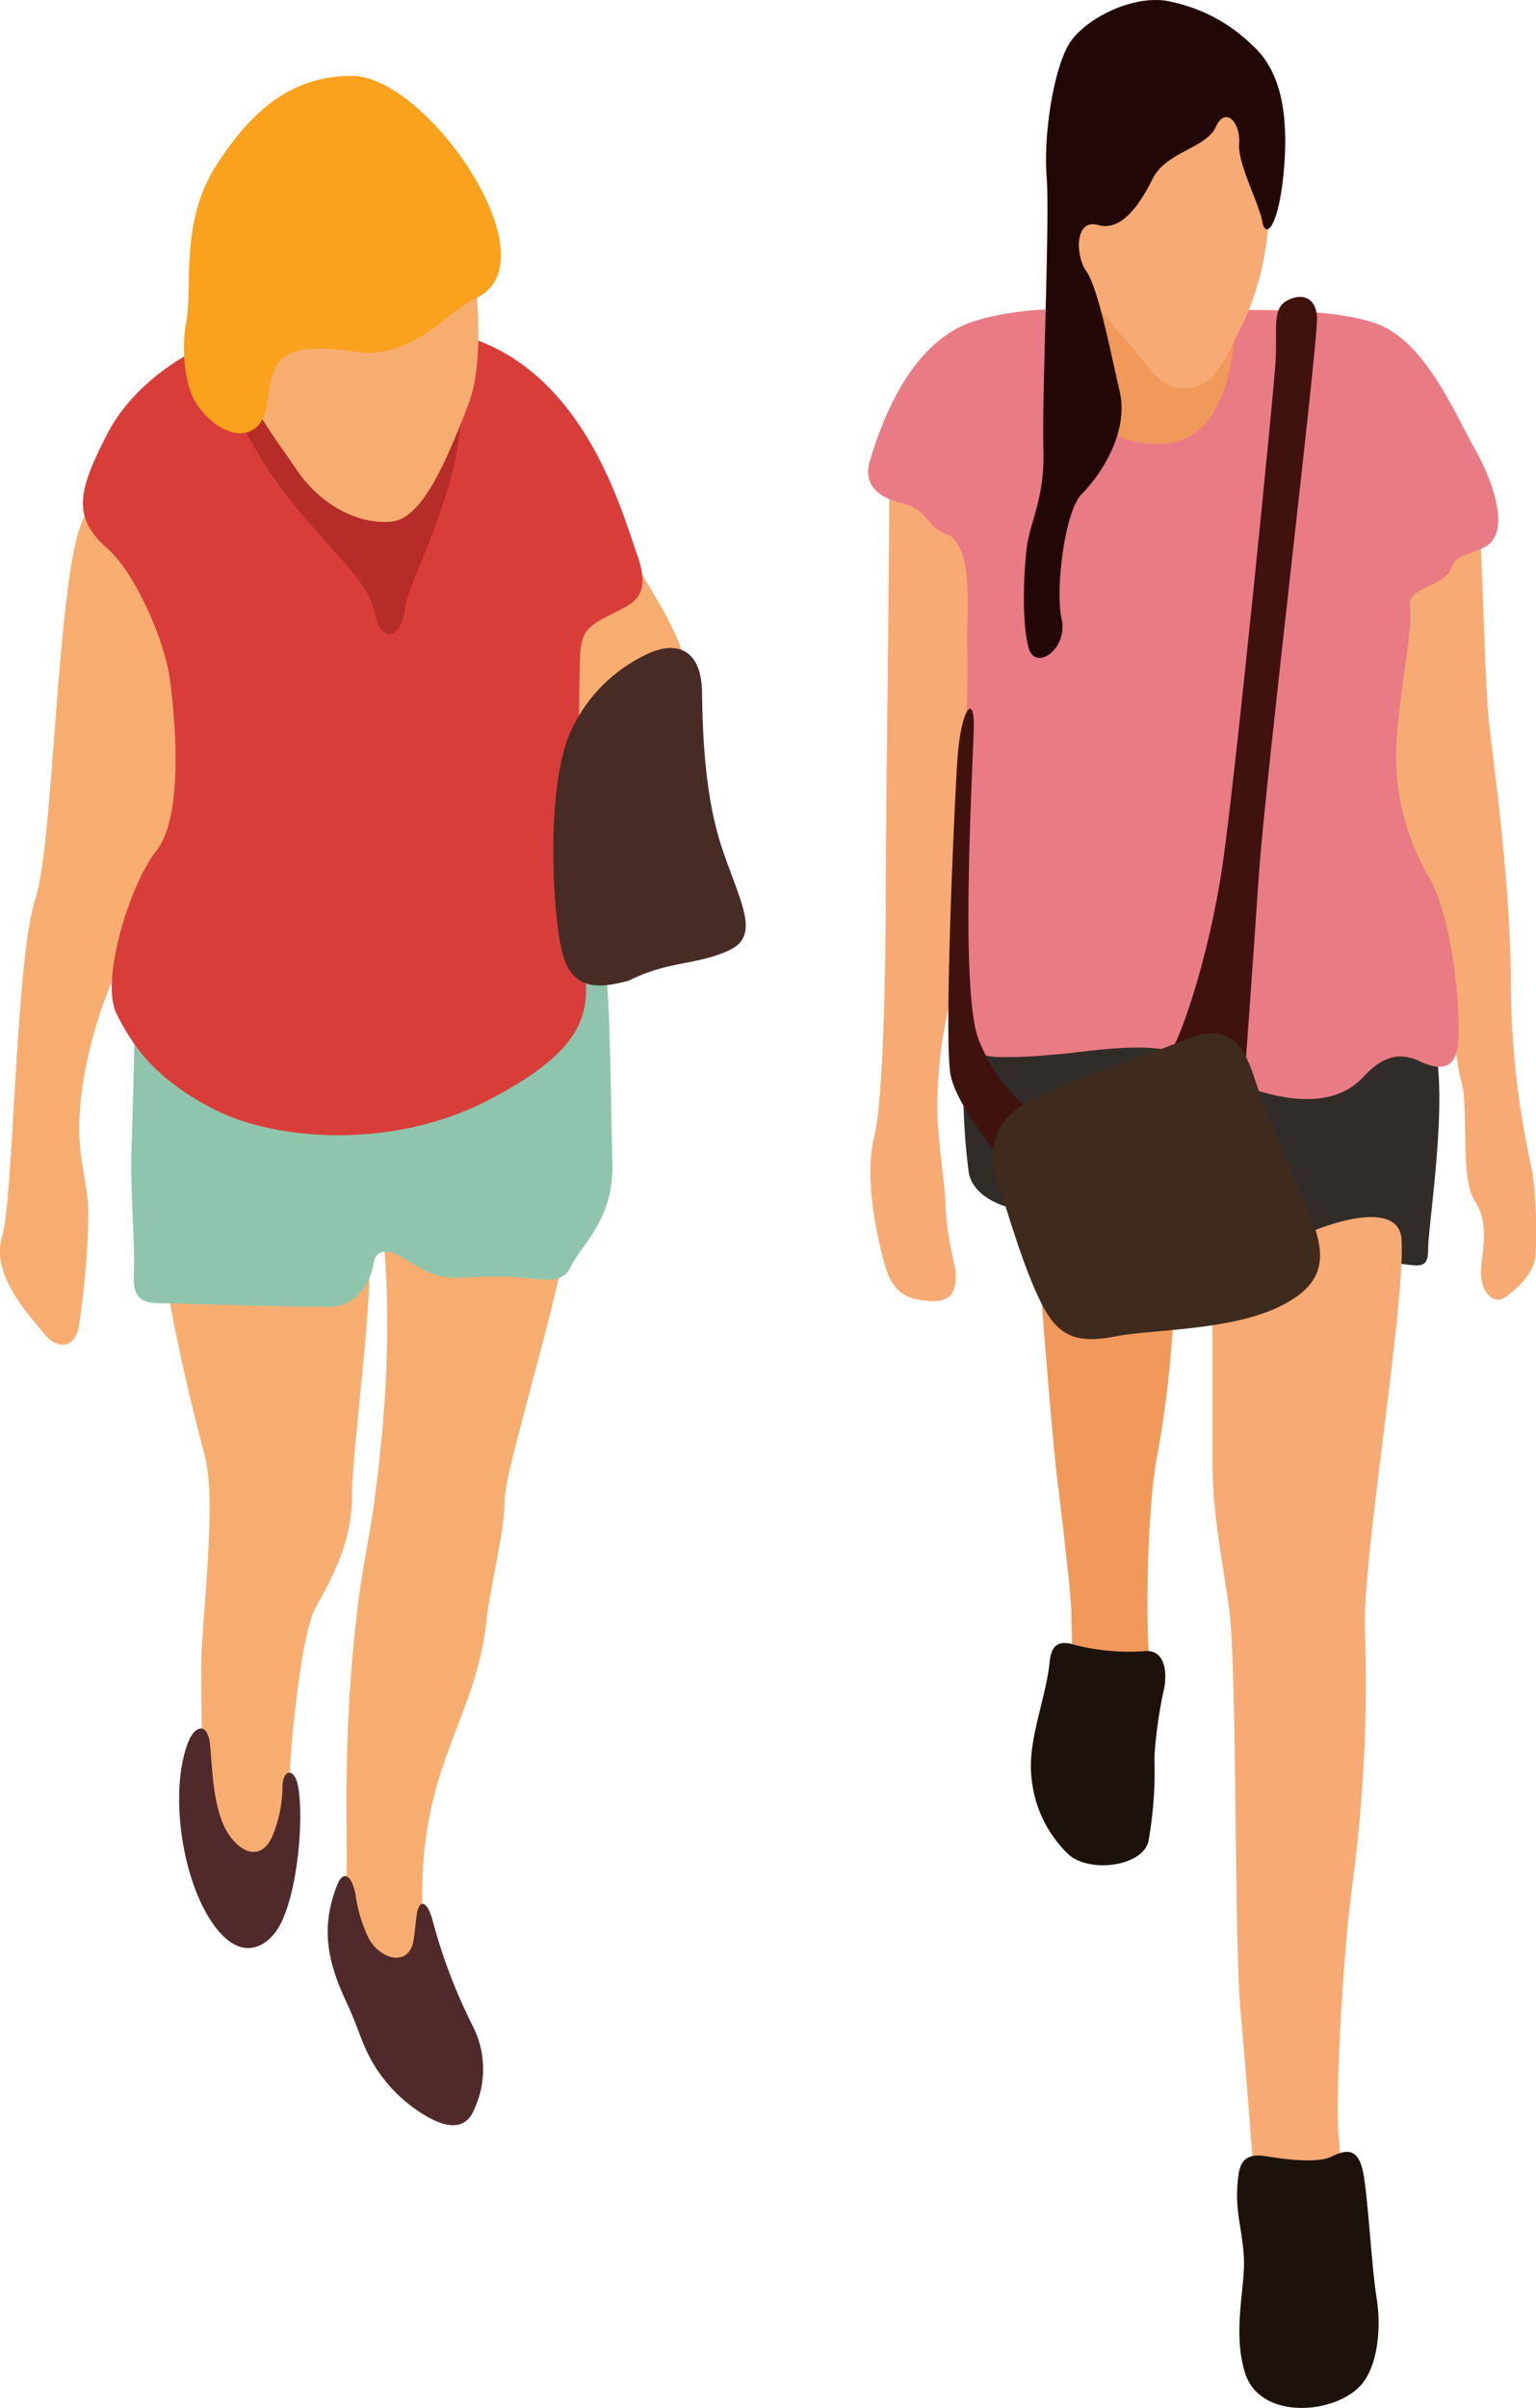
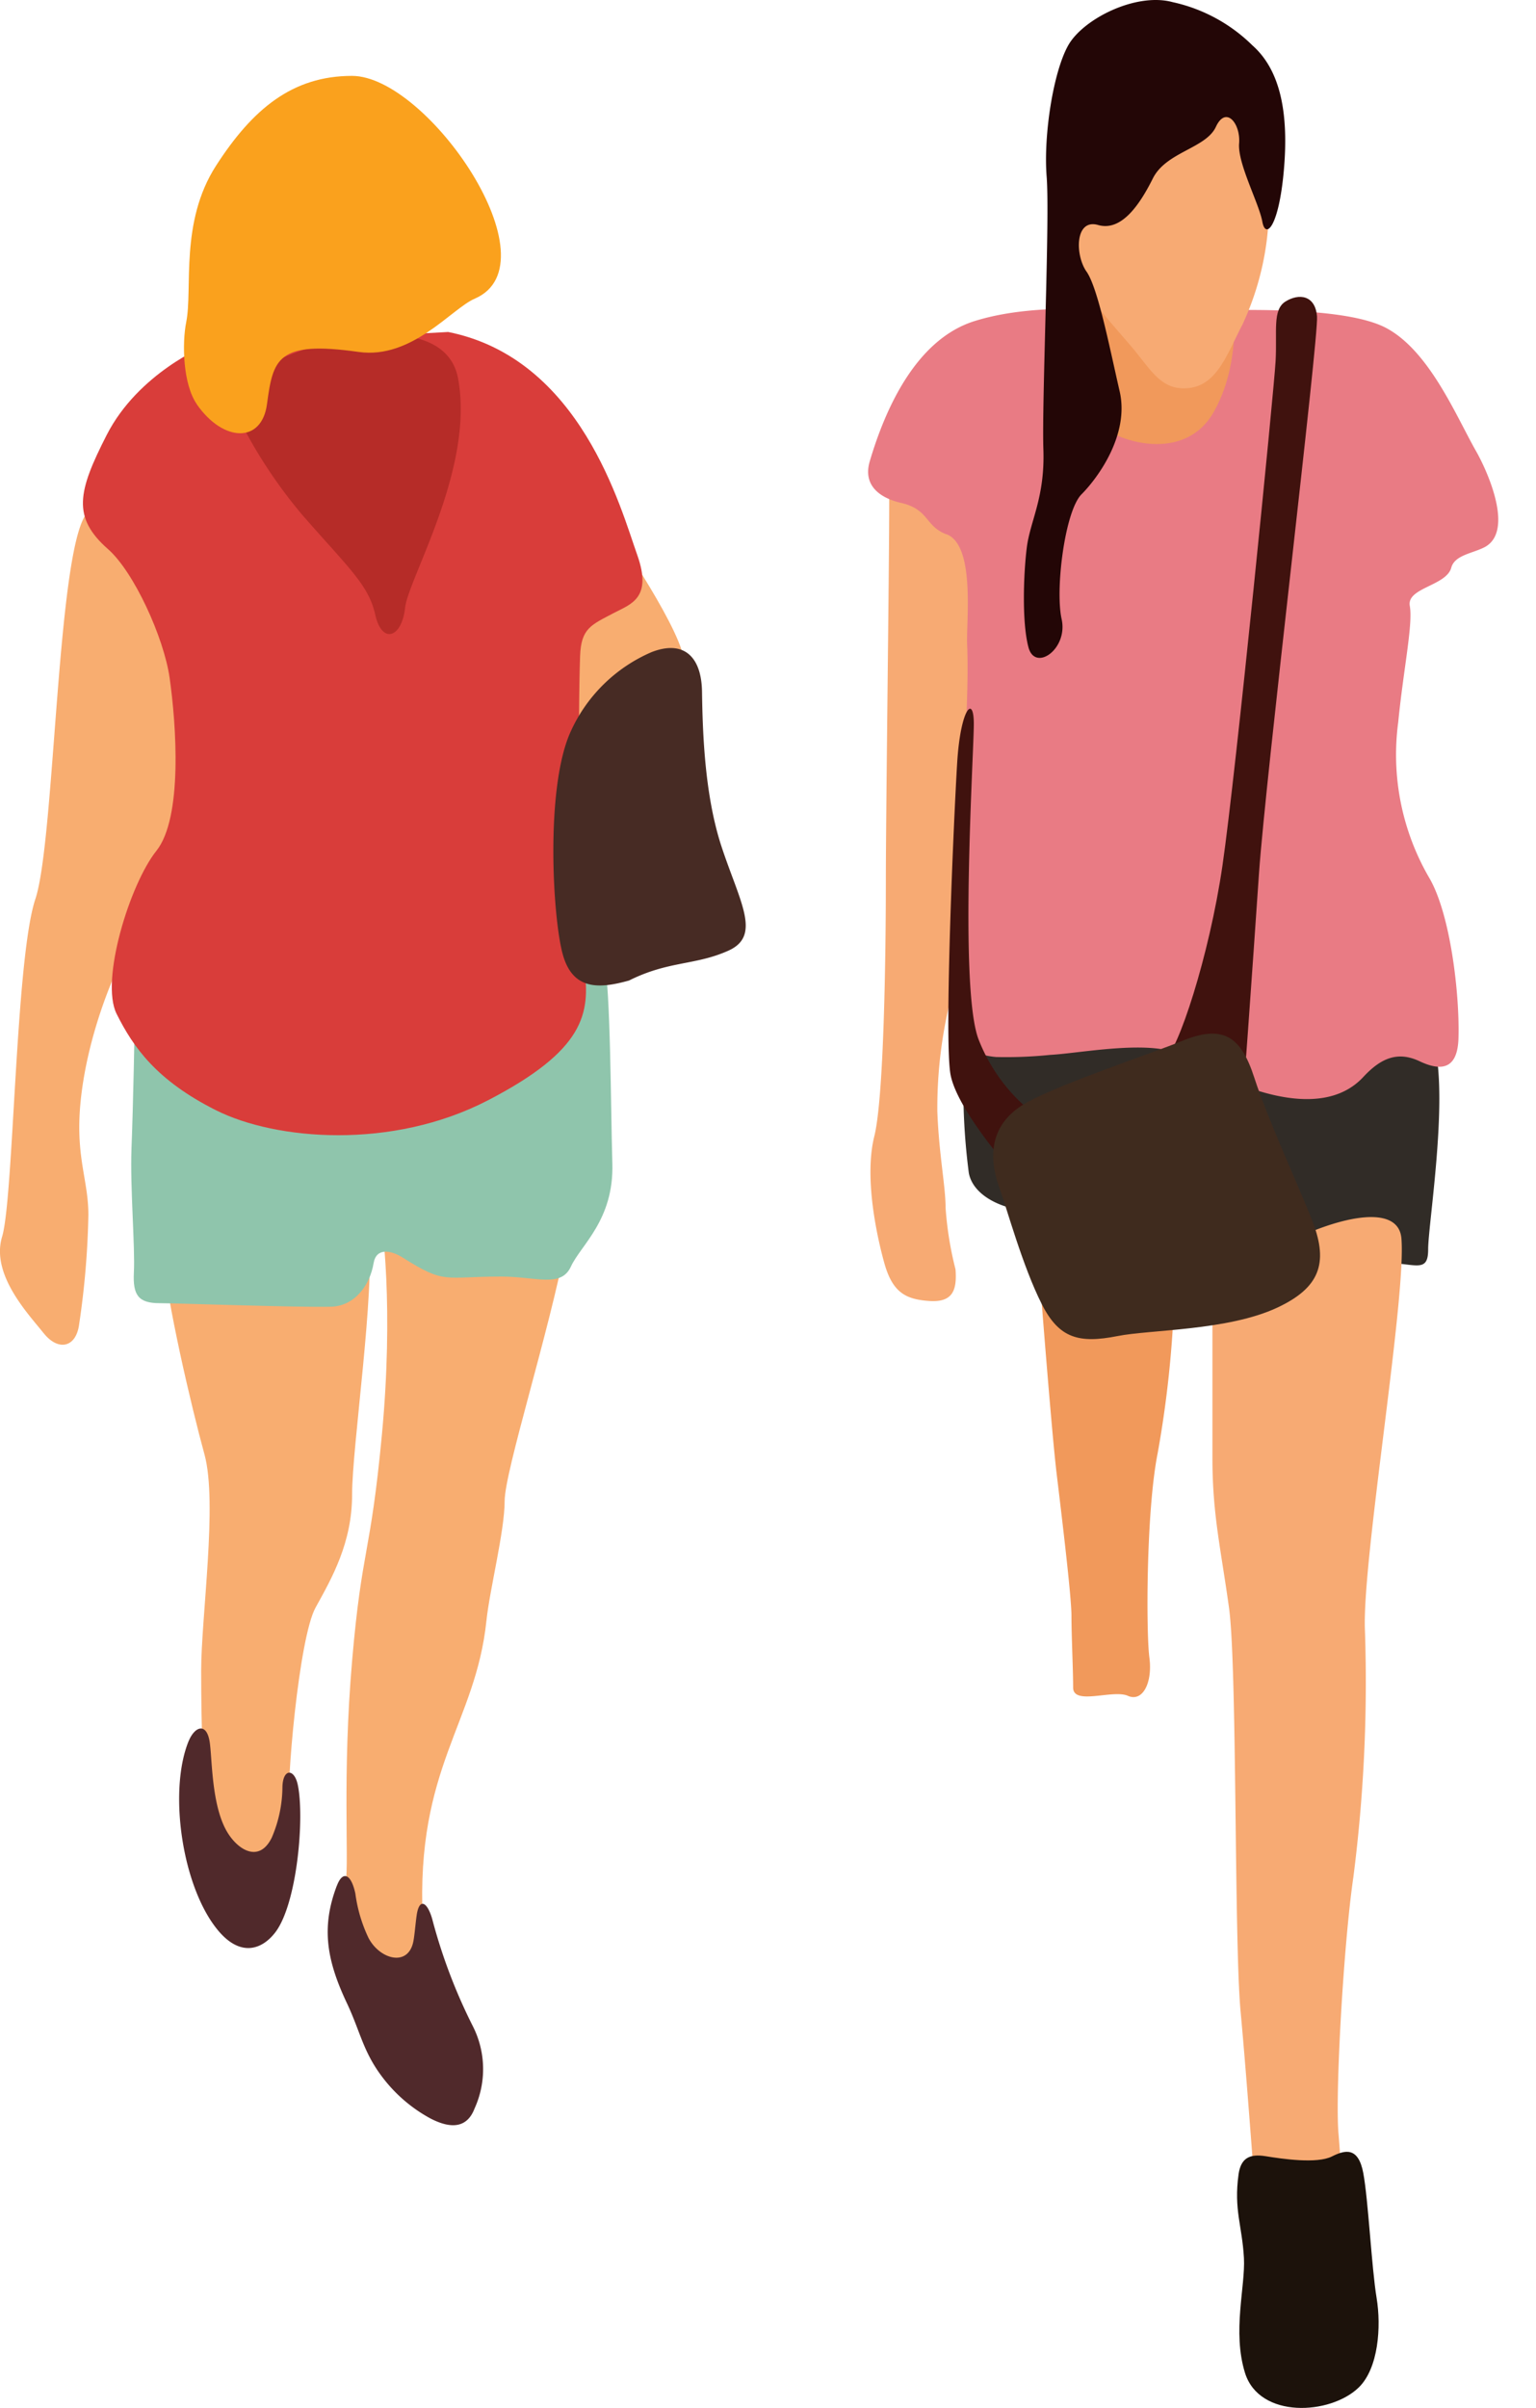
<svg xmlns="http://www.w3.org/2000/svg" id="illust" width="134" height="210" viewBox="0 0 134 210">
  <defs>
    <clipPath id="clip-path">
      <rect id="長方形_141" data-name="長方形 141" width="134" height="210" fill="none" />
    </clipPath>
  </defs>
  <g id="グループ_195" data-name="グループ 195" clip-path="url(#clip-path)">
    <path id="パス_1584" data-name="パス 1584" d="M14.731,112.794c.292,4.061,2.462,13.346,3.618,17.549s-.291,14.216-.291,18.856.146,10.154.579,11.893,3.328,4.352,4.2,5.513,3.179-1.888,2.891-4.642.868-15.664,2.313-18.274,3.185-5.658,3.185-9.862,2.025-17.7,1.445-22.773-17.645,1.741-17.937,1.741" transform="translate(-0.509 -3.494)" fill="#f8ad70" fill-rule="evenodd" />
    <path id="パス_1585" data-name="パス 1585" d="M33.961,107.792c.579,2.031,1.448,10.008.436,20.742s-1.736,9.716-2.6,19.722-.262,17.4-.552,19.285c.21,9.47,7.841,10.7,6.714,3.271-.612-13.263,4.62-17.081,5.555-26.035.289-2.758,1.59-7.832,1.59-10.442s3.908-14.8,5.353-22.48-16.492-4.064-16.492-4.064" transform="translate(-1.079 -3.423)" fill="#f8ad70" fill-rule="evenodd" />
    <path id="パス_1586" data-name="パス 1586" d="M17.006,156.859c.534-1.327,1.6-1.712,1.856.113.208,1.513.164,5.383,1.453,7.674.931,1.652,2.842,2.873,3.953.6a11.323,11.323,0,0,0,.93-4.412c.038-1.618,1.027-1.644,1.337-.2.607,2.853-.051,10.42-1.979,12.9-1.2,1.541-3.077,2.107-5-.227-3.115-3.775-4.315-12.091-2.551-16.454" transform="translate(-0.559 -4.985)" fill="#50292b" fill-rule="evenodd" />
    <path id="パス_1587" data-name="パス 1587" d="M30.418,169.853c.51-1.339,1.243-1.014,1.607.7a12.913,12.913,0,0,0,1.143,3.86c.96,1.85,3.408,2.563,3.9.387.116-.508.194-1.6.305-2.361.226-1.532.916-1.187,1.351.311a47.578,47.578,0,0,0,3.562,9.392,8.276,8.276,0,0,1,.138,7.152c-.6,1.582-1.9,1.9-3.9.843a13.075,13.075,0,0,1-4.25-3.72c-1.588-2.144-1.844-3.885-2.979-6.291-1.728-3.658-2.3-6.562-.884-10.268" transform="translate(-1.023 -5.41)" fill="#50292b" fill-rule="evenodd" />
    <path id="パス_1588" data-name="パス 1588" d="M54.694,46.992s6.076,8.7,6.656,11.893-3.471,4.64-4.484,6.235-4.05,3.479-5.5,2.758S46.6,49.311,54.694,46.992" transform="translate(-1.709 -1.504)" fill="#f8ad70" fill-rule="evenodd" />
    <path id="パス_1589" data-name="パス 1589" d="M3.8,117.726c-1.259-1.6-4.627-5.077-3.616-8.411s1.16-24.218,2.9-29.44,1.88-31.33,4.627-33.794,9.114,8.847,10.562,15.662-3.33,17.405-5.21,19.437-4.773,8.264-5.787,14.5.44,8.281.434,11.749a73.274,73.274,0,0,1-.8,9.487c-.256,2.105-1.844,2.406-3.106.808" transform="translate(0 -1.464)" fill="#f8ad70" fill-rule="evenodd" />
    <path id="パス_1590" data-name="パス 1590" d="M12.17,90.482c0,1.741-.143,8.557-.289,12.328-.129,3.39.323,8.545.208,10.812-.1,1.984.4,2.676,2.252,2.676,1.5,0,12.233.384,14.93.308,2.074-.043,3.409-1.87,3.73-3.79.229-1.387,1.528-1.135,2.534-.5,3.735,2.363,3.562,1.66,8.605,1.66,3.036,0,5.207,1.013,6.075-.871s3.761-4.063,3.616-8.995-.145-15.227-.725-17.838-12-4.347-15.332-3.333-22.852,4.492-25.6,7.54" transform="translate(-0.41 -2.645)" fill="#8fc5ac" fill-rule="evenodd" />
-     <path id="パス_1591" data-name="パス 1591" d="M18.239,31.043s-5.9,2.385-8.677,7.832c-2.51,4.918-3.041,7.167.126,9.952,2.257,1.982,4.871,7.716,5.369,11.226.577,4.058,1.16,12.182-1.157,15.083s-4.918,11.311-3.47,14.212,3.47,5.8,8.676,8.411,15.332,3.48,23.724-.87,8.968-7.541,8.389-11.6c-.529-3.714-.537-22.24-.353-27.143.089-2.431.955-2.709,2.972-3.771,1.437-.758,3.36-1.268,2.011-5.053C54.4,45.256,50.931,32.206,39.36,29.884a43.021,43.021,0,0,0-21.121,1.16" transform="translate(-0.259 -0.931)" fill="#d93d3a" fill-rule="evenodd" />
+     <path id="パス_1591" data-name="パス 1591" d="M18.239,31.043s-5.9,2.385-8.677,7.832c-2.51,4.918-3.041,7.167.126,9.952,2.257,1.982,4.871,7.716,5.369,11.226.577,4.058,1.16,12.182-1.157,15.083s-4.918,11.311-3.47,14.212,3.47,5.8,8.676,8.411,15.332,3.48,23.724-.87,8.968-7.541,8.389-11.6c-.529-3.714-.537-22.24-.353-27.143.089-2.431.955-2.709,2.972-3.771,1.437-.758,3.36-1.268,2.011-5.053C54.4,45.256,50.931,32.206,39.36,29.884" transform="translate(-0.259 -0.931)" fill="#d93d3a" fill-rule="evenodd" />
    <path id="パス_1592" data-name="パス 1592" d="M20.725,35.72a42.527,42.527,0,0,0,6.363,10.152c4.05,4.642,5.784,6.094,6.364,8.7s2.313,2.031,2.6-.581,6.075-12.182,4.627-20.015S21.3,32.24,20.725,35.72" transform="translate(-0.716 -0.965)" fill="#b62c28" fill-rule="evenodd" />
-     <path id="パス_1593" data-name="パス 1593" d="M41.578,20.589s2.026,10.154,0,15.376-4.047,9.862-6.652,10.151-6.076-1.16-8.392-4.642S20.75,34.22,21.618,28.421s16.2-11.023,19.96-7.832" transform="translate(-0.742 -0.628)" fill="#f8ad70" fill-rule="evenodd" />
    <path id="パス_1594" data-name="パス 1594" d="M17.752,35.482c-1.235-1.773-1.3-5.348-.931-7.178.577-2.9-.579-8.7,2.6-13.634s6.656-7.833,11.862-7.833c6.608,0,17.84,16.371,10.7,19.433-2.026.871-5.458,5.3-10.126,4.642-7.108-1.009-7.461.614-7.992,4.56-.459,3.424-3.813,3.323-6.121.009" transform="translate(-0.574 -0.219)" fill="#faa11d" fill-rule="evenodd" />
    <path id="パス_1595" data-name="パス 1595" d="M56.6,87.383c-2.6.727-4.919.87-5.787-2.319s-1.513-14.356.653-19.287a13.674,13.674,0,0,1,7.116-7.04c2.785-1.076,4.349.381,4.39,3.476.054,3.688.242,9.1,1.728,13.569,1.588,4.786,3.471,7.69.577,8.993s-5.2.87-8.677,2.609" transform="translate(-1.728 -1.869)" fill="#472b24" fill-rule="evenodd" />
    <path id="パス_1596" data-name="パス 1596" d="M86.076,111.682c.146,1.885-.285,2.9-2.312,2.755s-3.186-.727-3.908-3.337-1.733-7.543-.865-11.022S80,83.543,80,77.744s.293-27.268.293-32.924S81.449,33.51,85.21,30.9s4.048,10.587,4.339,13.777-1.59,36.836-2.892,40.029a39.468,39.468,0,0,0-2.167,13.2c.142,3.768.721,6.524.721,8.411a30.124,30.124,0,0,0,.866,5.367" transform="translate(-2.718 -0.978)" fill="#f7aa73" fill-rule="evenodd" />
    <path id="パス_1597" data-name="パス 1597" d="M88.392,86.194a44.383,44.383,0,0,0-1.3,9.281,56.857,56.857,0,0,0,.434,9.573c.291,1.6,2.025,2.755,4.2,3.19s13.161,1.452,14.175,0a1.84,1.84,0,0,1,3.328.578c.433,1.452,2.456,3.774,4.484,3.483s6.942.578,9.834.578,4.053,1.017,4.053-1.16,1.734-12.761.577-17.692-39.641-7.475-39.778-7.832" transform="translate(-3.008 -2.759)" fill="#312c27" fill-rule="evenodd" />
    <path id="パス_1598" data-name="パス 1598" d="M93.825,113.381c.146,2.031,1.157,15.086,1.591,18.711s1.3,10.728,1.3,12.469.146,4.645.146,6.24,3.47.144,4.772.722,2.168-1.157,1.88-3.333-.289-12.764.725-17.841a94.378,94.378,0,0,0,1.445-13.631c0-1.6-11.861-3.337-11.861-3.337" transform="translate(-3.242 -3.629)" fill="#f1995b" fill-rule="evenodd" />
    <path id="パス_1599" data-name="パス 1599" d="M109.558,117.176v13.491c0,4.931.722,7.832,1.445,13.052s.436,29.007,1.014,35.244,1.157,14.649,1.3,15.954,4.339,2.03,6.076,2.176,1.448-4.064,1.16-7.543.434-16.389,1.3-22.334a133.371,133.371,0,0,0,1.011-21.466c-.291-5.948,3.617-29.007,3.182-34.227s-15.044,1.741-16.489,5.653" transform="translate(-3.786 -3.51)" fill="#f7aa73" fill-rule="evenodd" />
-     <path id="パス_1600" data-name="パス 1600" d="M133.315,47.607c.289,2.468.434,13.2.868,17.116s1.88,14.216,1.88,22.624a76,76,0,0,0,1.88,16.389,39.713,39.713,0,0,1,.291,6.962c0,1.74-1.445,3.046-2.6,3.917s-2.316-.585-2.17-2.468.725-3.917-.577-5.945-.436-7.978-1.16-10.442-.143-5.22-2.748-10.733-5.5-16.827-5.784-21.466,2.6-12.179,2.748-12.906,7.378-3.047,7.378-3.047" transform="translate(-4.256 -1.524)" fill="#f7aa73" fill-rule="evenodd" />
    <path id="パス_1601" data-name="パス 1601" d="M85.282,47.481c2.531.954,1.718,7.592,1.8,9.578.145,3.334-.146,7.4-.146,9.427s-.723,9.136-.577,11.748c.111,2.019-.122,8.2.3,11.639.251,2.076.639,2.99,2.942,3.2a37.41,37.41,0,0,0,4.71-.184c2.751-.143,9.112-1.452,11.72.143,4.211,2.585,11.827,5.869,15.615,1.782,1.528-1.642,3-2.287,4.942-1.355,2.05.96,3.29.508,3.36-2.041.108-3.836-.693-10.718-2.51-13.9a21.357,21.357,0,0,1-2.748-13.632c.453-4.617,1.3-8.556,1.011-10.151s3.185-1.741,3.619-3.337c.294-1.081,1.779-1.23,2.841-1.754,2.721-1.331.323-6.648-.674-8.4-1.734-3.044-4.05-8.7-7.811-10.731s-14.03-1.594-18.226-1.448c-3.829.129-11.64-1.066-17.7.821-5.01,1.553-7.738,7.417-9.16,12.229-.644,2.171.971,3.231,2.732,3.634,2.456.562,2.073,2.033,3.958,2.741" transform="translate(-2.711 -0.89)" fill="#e97b84" fill-rule="evenodd" />
    <path id="パス_1602" data-name="パス 1602" d="M98.871,37.4c1.014,1.6,7.667,4.2,10.413-.727s1.448-10.876,1.448-10.876-12.875-2.32-13.31,1.74.146,8.121,1.448,9.863" transform="translate(-3.361 -0.804)" fill="#f1995b" fill-rule="evenodd" />
    <path id="パス_1603" data-name="パス 1603" d="M96.678,23.059c.434,1.885,3.616,5.367,5.352,7.4s2.6,3.915,5.064,3.624,3.328-3.043,4.627-5.512a24.654,24.654,0,0,0,2.316-11.023c-.292-3.336-.725-8.556-2.893-9.716S95.81,12.183,96.678,23.059" transform="translate(-3.339 -0.246)" fill="#f7aa73" fill-rule="evenodd" />
    <path id="パス_1604" data-name="パス 1604" d="M97.981,23.684c-1.011-1.452-1.011-4.642,1.014-4.061s3.617-1.741,4.776-4.061,4.626-2.615,5.5-4.5,2.167-.288,2.025,1.452,1.737,5.22,2.026,6.816,1.447.436,1.879-4.5-.288-8.7-2.748-10.876A14.224,14.224,0,0,0,105.5.187c-3.181-.87-7.811,1.452-9.114,3.772s-2.167,7.832-1.879,11.457S94.079,35,94.222,39.2s-1.158,6.235-1.448,8.555-.434,6.526.146,8.7,3.47.146,2.893-2.463.288-9.427,1.733-10.879,4.2-5.221,3.328-8.993-1.88-8.992-2.893-10.441" transform="translate(-3.197 0)" fill="#230606" fill-rule="evenodd" />
    <path id="パス_1605" data-name="パス 1605" d="M105.223,93.289c1.16-.725,3.9-8.993,5.064-16.971s4.484-41.334,4.63-43.944-.292-4.5.865-5.223,2.6-.578,2.751,1.307-4.486,40.175-5.064,48.585-1.445,20.884-1.591,21.609-6.655-5.364-6.655-5.364" transform="translate(-3.636 -0.856)" fill="#40120e" fill-rule="evenodd" />
-     <path id="パス_1606" data-name="パス 1606" d="M96.981,148.193a19.058,19.058,0,0,0,6.283.529c1.629,0,1.758,1.939,1.531,3.188a38.619,38.619,0,0,0-.868,6.092,34.745,34.745,0,0,1-.529,7.375c-.614,2.2-5.274,2.714-7,1.049a10.567,10.567,0,0,1-3.178-6.541c-.421-3.238,1.226-6.893,1.564-10.159.116-1.117.469-2.1,2.194-1.533" transform="translate(-3.219 -4.738)" fill="#1c120b" fill-rule="evenodd" />
    <path id="パス_1607" data-name="パス 1607" d="M111.913,195.831c.208-1.422.958-1.8,2.354-1.582,1.451.235,4.471.681,5.781.028,1.157-.581,2.314-.871,2.748,1.449s.726,8.264,1.16,10.875c.418,2.528.162,6.14-1.555,7.817-2.471,2.4-8.664,2.752-9.923-1.263-1.125-3.622.042-7.55-.095-10.032-.159-2.834-.895-4.2-.469-7.292" transform="translate(-3.863 -6.205)" fill="#1c120b" fill-rule="evenodd" />
    <path id="パス_1608" data-name="パス 1608" d="M93.266,99.262a15.273,15.273,0,0,1-4.918-6.526c-1.734-4.35-.432-24.946-.432-27.555s-1.16-1.306-1.448,3.333-1.16,24.219-.579,27.266,5.21,8.268,5.21,8.268Z" transform="translate(-2.961 -2.044)" fill="#40120e" fill-rule="evenodd" />
    <path id="パス_1609" data-name="パス 1609" d="M92.721,99.106c3.09-1.687,11.048-4.328,13.371-5.291,3.716-1.562,5.271-.451,6.432,3.147,1.191,3.691,4.16,10.109,5.109,12.61,1.37,3.6.574,5.729-3.1,7.448-4.324,2.025-11.141,1.917-13.94,2.482-3.366.663-5.094.2-6.6-2.77-1.689-3.329-3.066-8.411-3.686-10.1-1.138-3.12-.637-5.858,2.418-7.524" transform="translate(-3.101 -2.981)" fill="#3f2b1e" fill-rule="evenodd" />
  </g>
</svg>